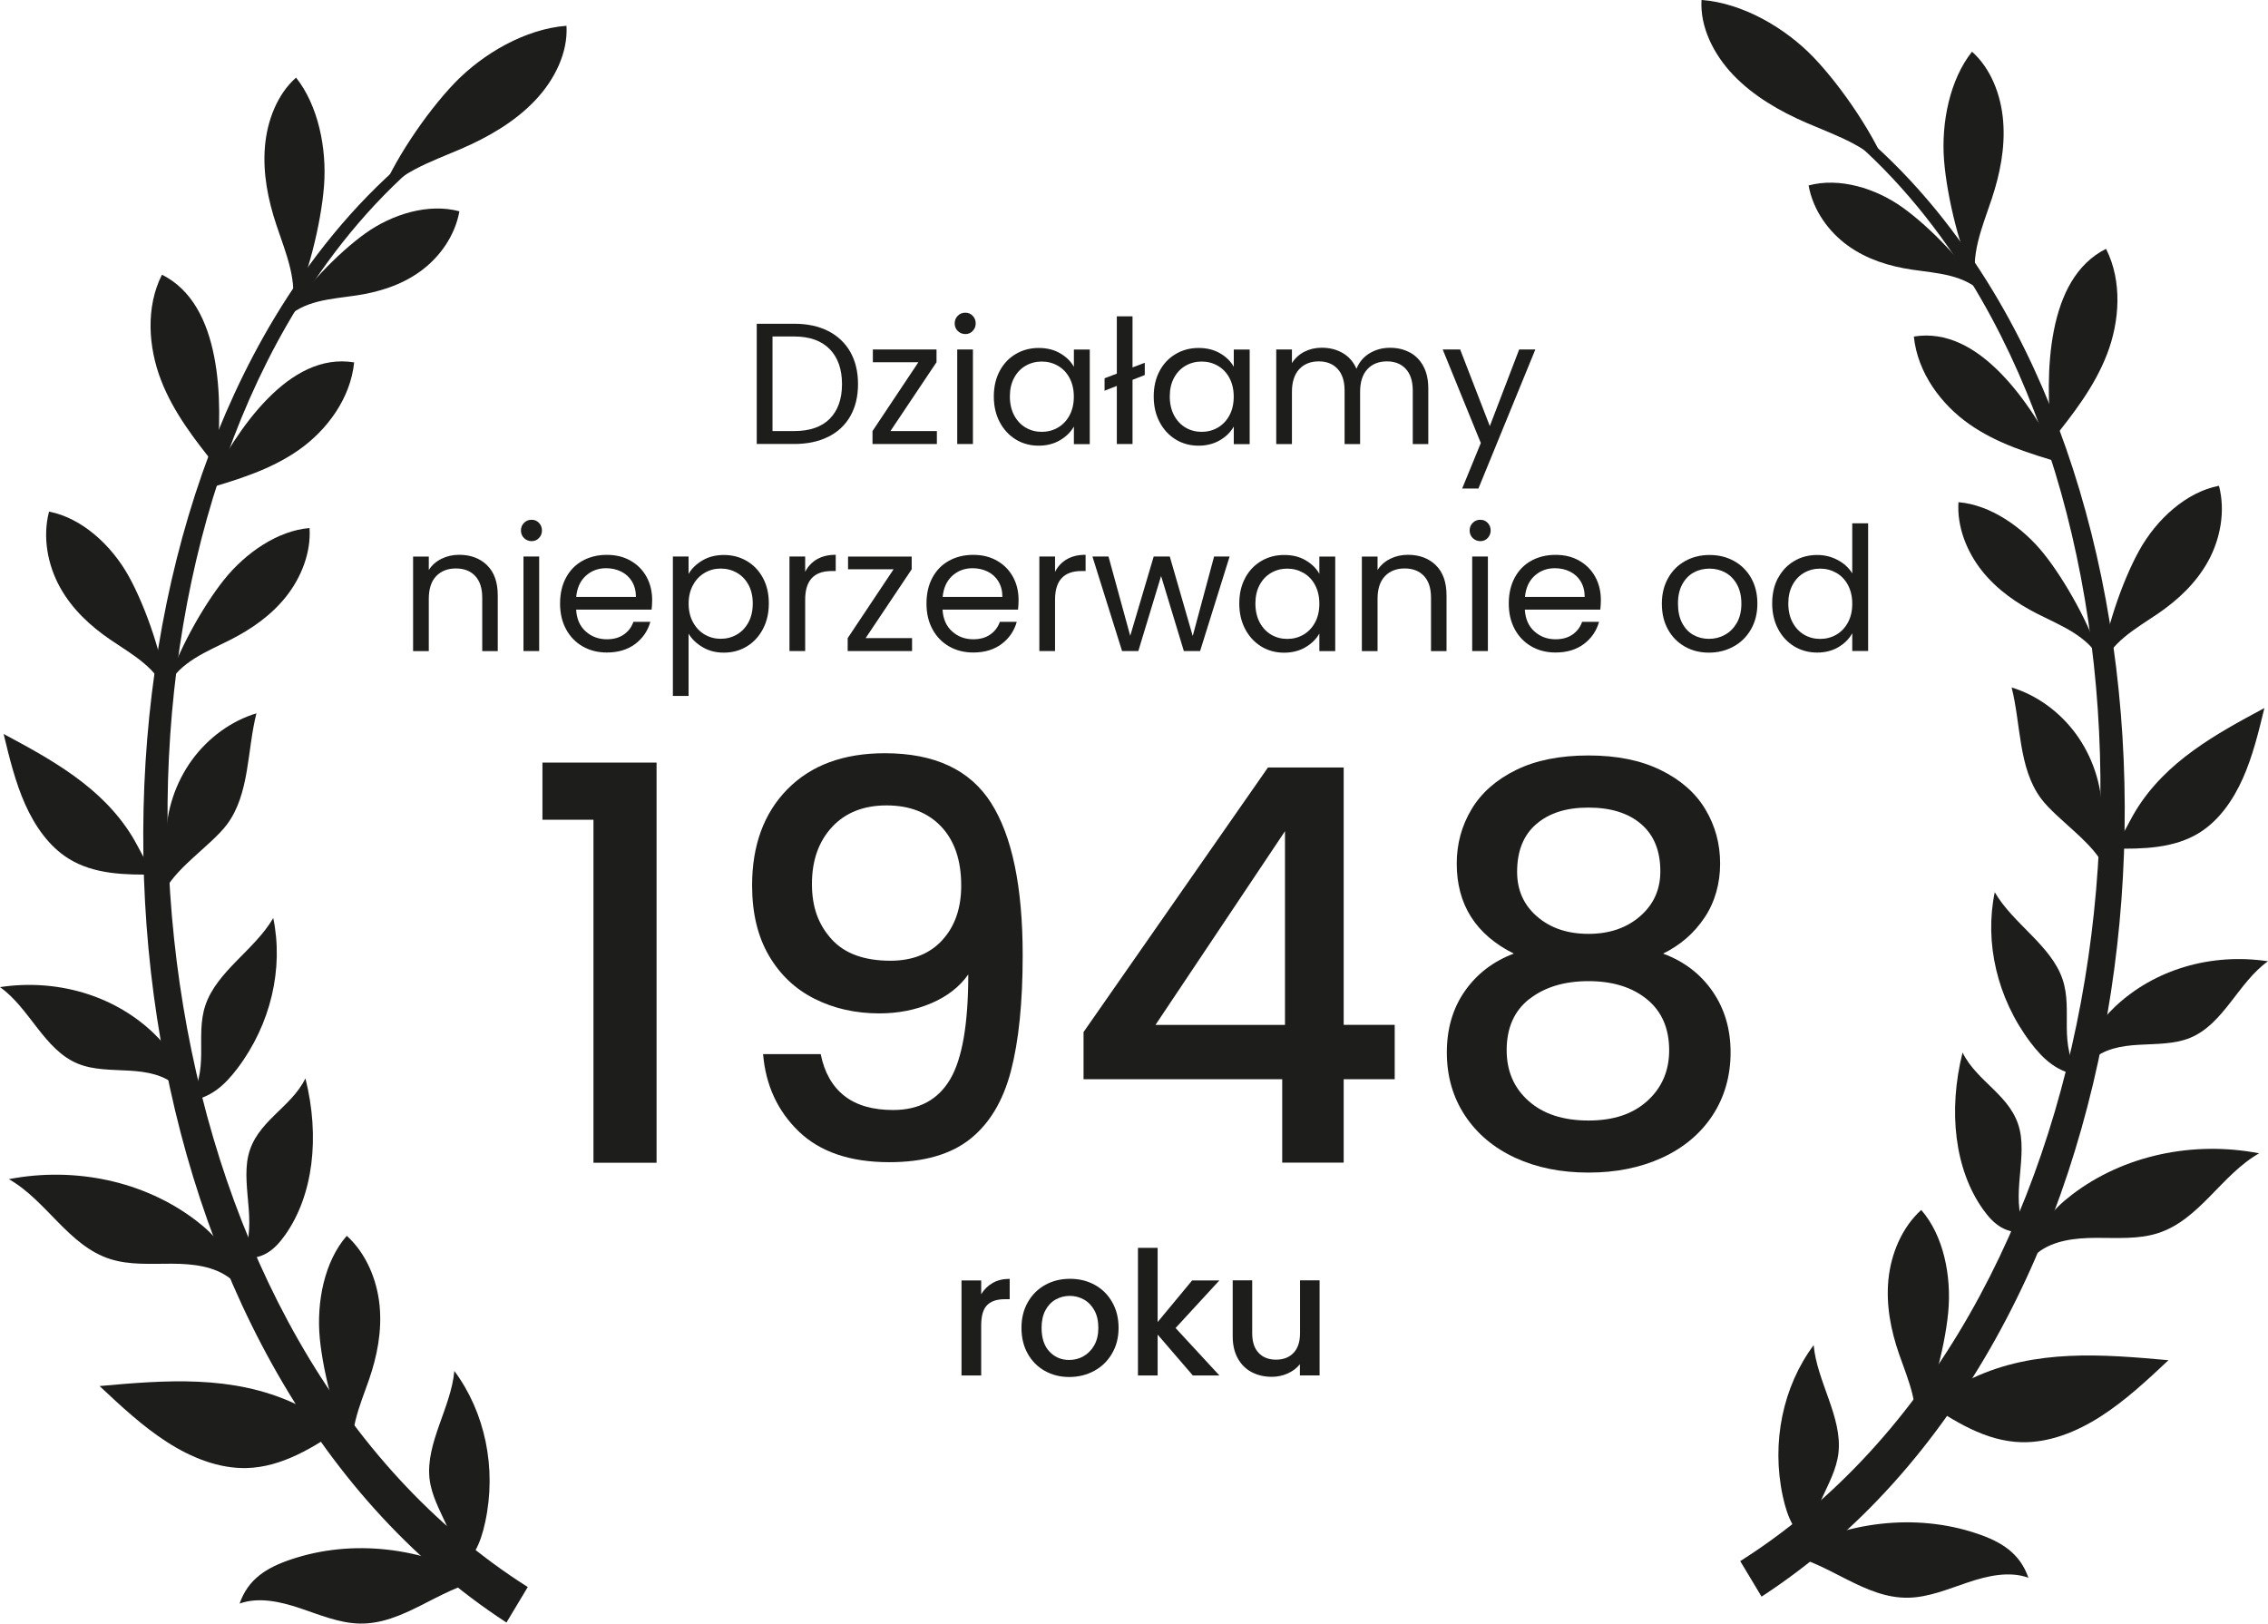
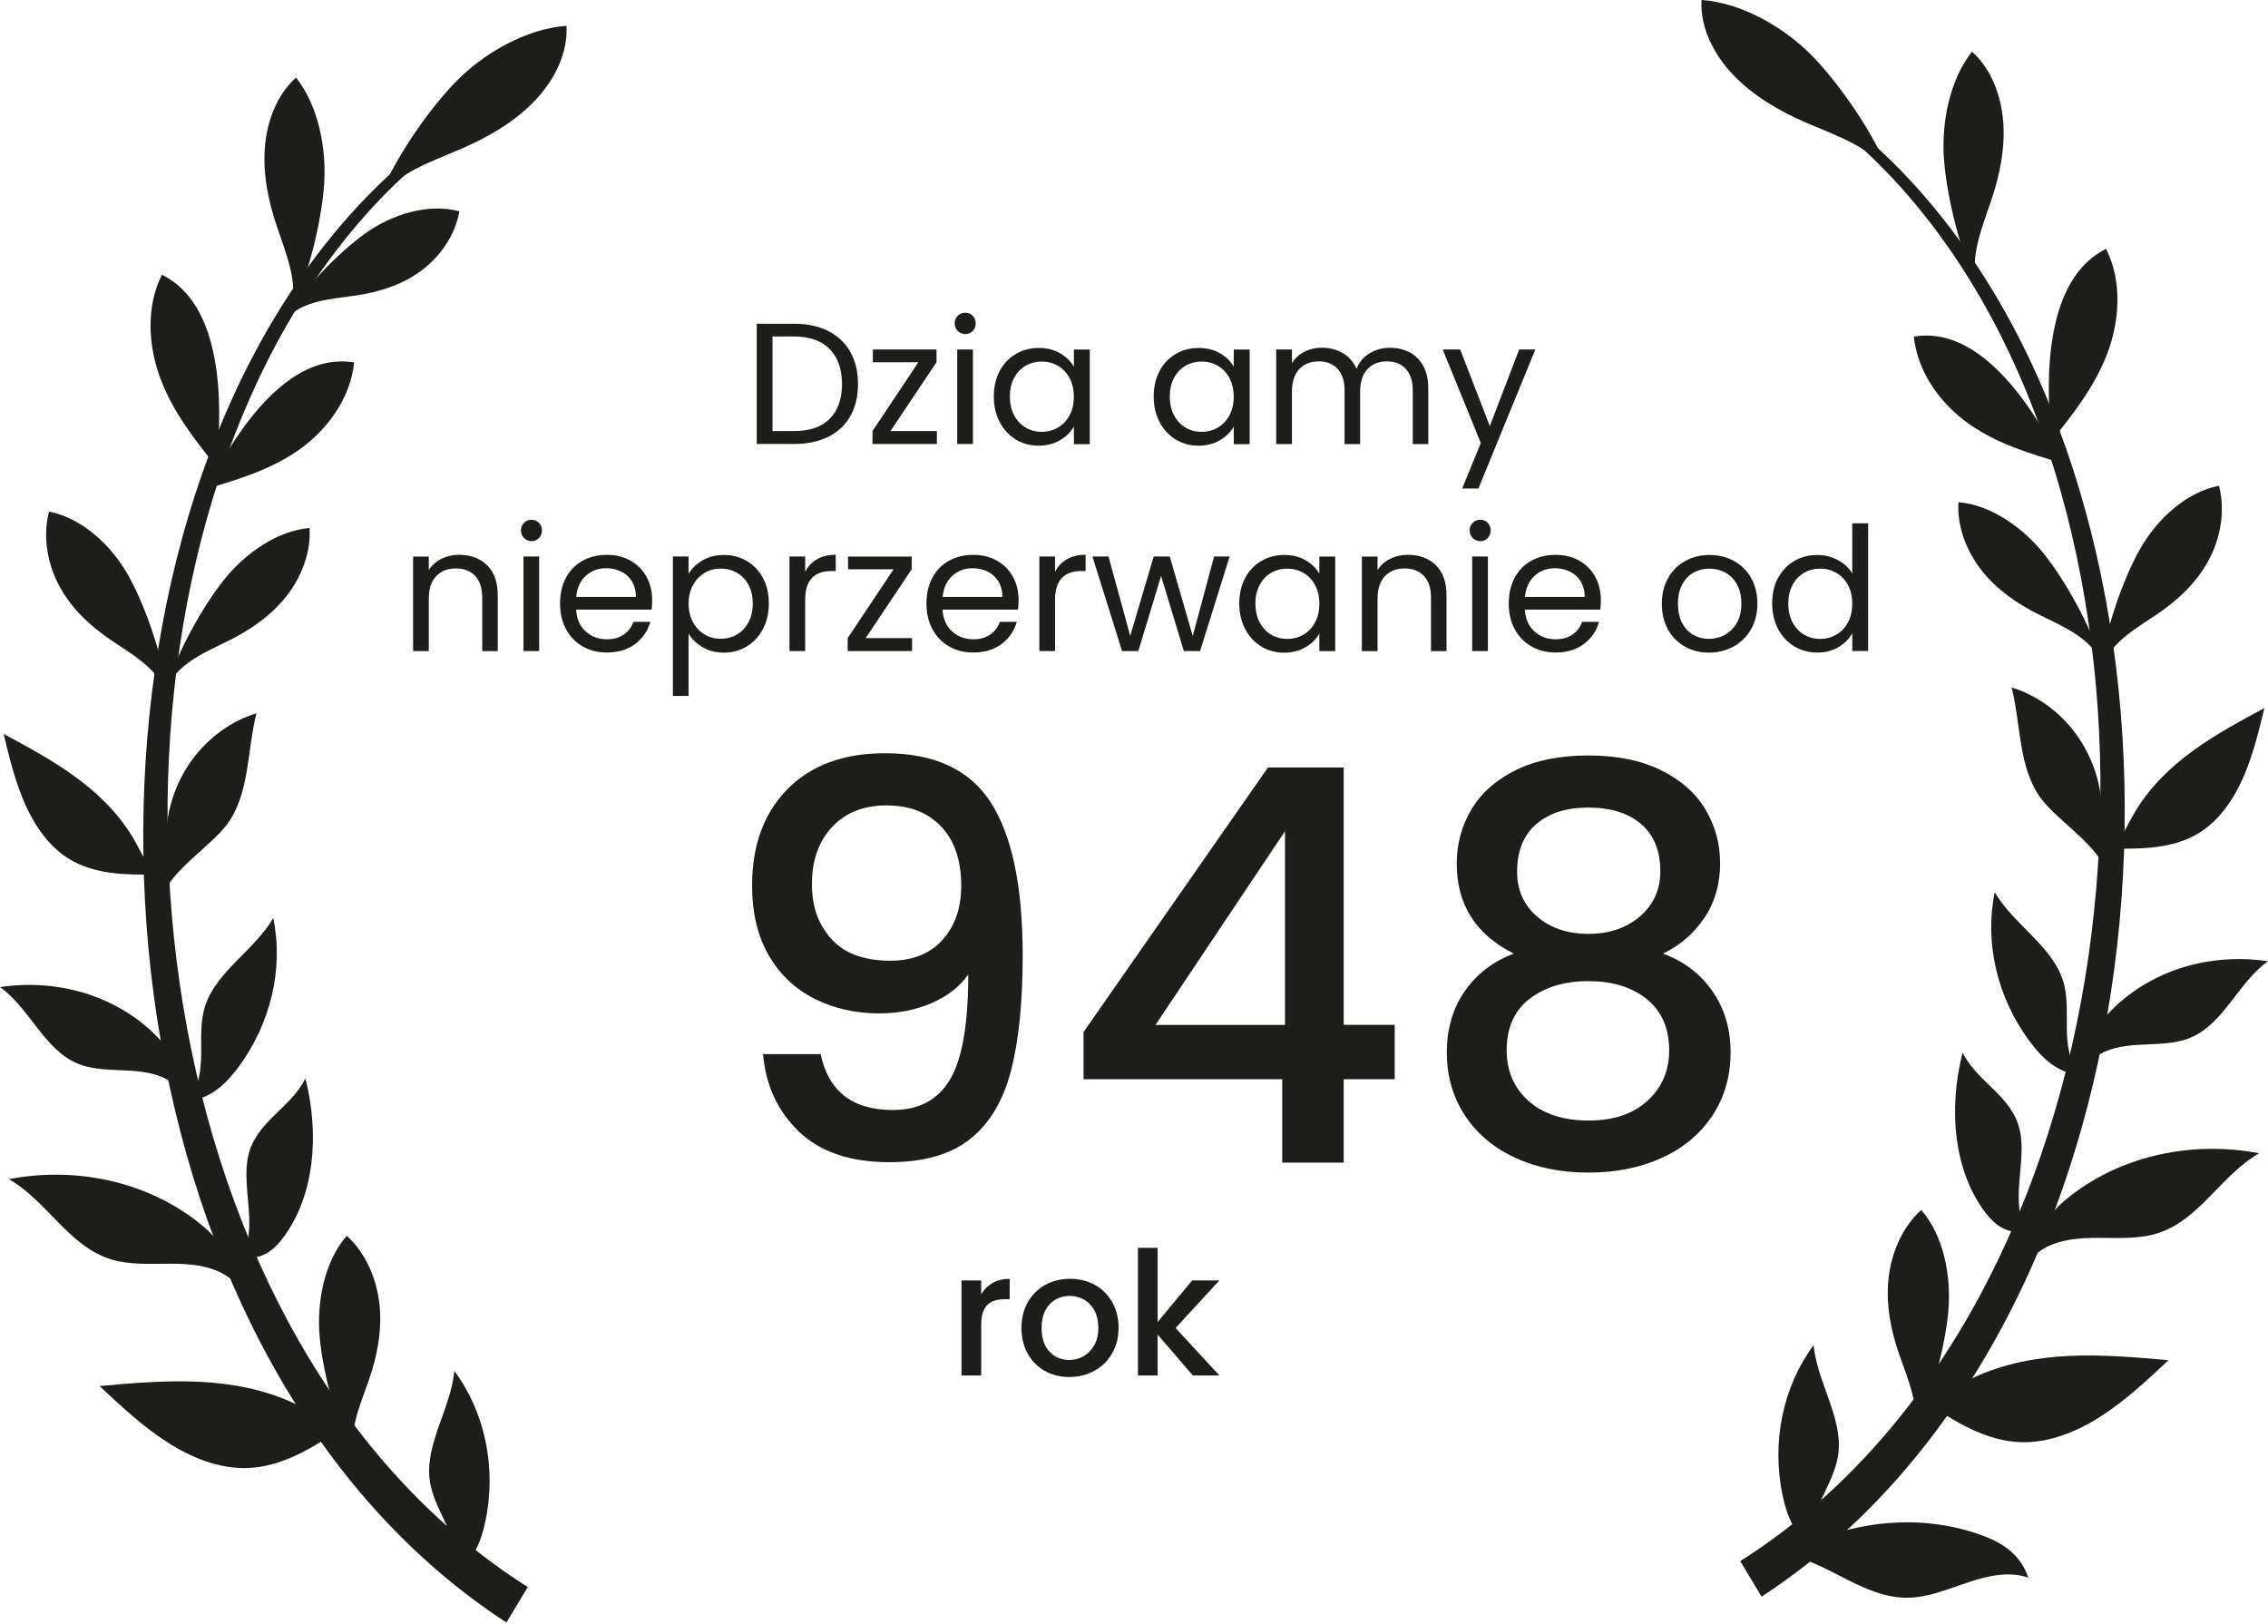
<svg xmlns="http://www.w3.org/2000/svg" id="Warstwa_2" width="375.59" height="268.86" viewBox="0 0 375.59 268.86">
  <defs>
    <style>
      .cls-1 {
        fill: #1d1d1b;
      }
    </style>
  </defs>
  <g id="Illustration_x5F_Openpath">
    <g>
      <g>
        <path class="cls-1" d="M39.86,208.23c1.49-2.01,1.55-5.1,1.33-8.08-.23-2.98-.69-6.08-.08-8.75,1.3-5.71,7.04-7.87,9.47-12.83,2.44,9.74,1.28,19.4-3.37,25.95-1.83,2.58-3.89,4.23-7.35,3.7Z" />
        <path class="cls-1" d="M38.16,211.74c-2.63-2.08-6.26-2.47-9.7-2.48-3.44-.01-6.98.26-10.21-.77-6.92-2.21-10.52-9.67-16.78-13.23,10.93-2.11,22.45.32,30.98,6.84,3.37,2.57,5.68,5.33,5.71,9.65Z" />
-         <path class="cls-1" d="M39.68,265.54c3.15-1.13,6.72-.33,9.98.76,3.26,1.09,6.53,2.49,9.92,2.55,7.26.13,13.06-5.78,20.14-7.15-9.67-5.51-21.36-6.9-31.53-3.47-4.01,1.35-7.09,3.22-8.51,7.31Z" />
        <path class="cls-1" d="M26.82,45.49c-2.71,5.34-2.27,12-.15,17.47,2.11,5.46,5.69,9.98,9.22,14.4.49-6.14.74-12.35-.42-18.31-1.16-5.95-3.69-11.08-8.64-13.56Z" />
        <path class="cls-1" d="M58.65,60c-.61,6.02-4.54,11.27-9.2,14.53-4.66,3.26-10.03,4.87-15.3,6.43,2.88-5.37,5.98-10.65,10.12-14.88,4.14-4.23,8.97-6.96,14.38-6.07Z" />
        <path class="cls-1" d="M27.71,115.26c-1.44-4.56-5.78-6.84-9.46-9.35-3.28-2.24-6.32-5.04-8.33-8.69-2.01-3.65-2.91-8.24-1.8-12.5,5.44,1.05,10.35,5.56,13.21,10.72,2.86,5.16,5.79,13.7,6.38,19.83Z" />
        <path class="cls-1" d="M27.7,113.63c2.14-4.06,6.57-5.72,10.42-7.67,3.44-1.74,6.75-4.01,9.26-7.17,2.51-3.16,4.15-7.31,3.88-11.35-5.23.42-10.58,4.08-14.15,8.55-3.57,4.47-7.79,12.05-9.42,17.65Z" />
        <path class="cls-1" d="M58.82,242.05c-1.36-4.68.78-9.22,2.28-13.56,1.34-3.87,2.18-8.05,1.76-12.32-.42-4.27-2.24-8.64-5.43-11.53-3.68,4.19-5.05,10.93-4.47,16.98.58,6.05,2.97,14.95,5.86,20.42Z" />
        <path class="cls-1" d="M62.67,33.15c2.87-4.45,8.65-6.33,13.69-8.5,4.5-1.94,8.85-4.46,12.18-7.94,3.33-3.48,5.54-8.03,5.27-12.44-6.8.52-13.82,4.58-18.55,9.5-4.72,4.92-10.36,13.25-12.59,19.37Z" />
        <path class="cls-1" d="M47.12,53c3.05-3.3,7.68-3.45,11.84-4.07,3.71-.55,7.43-1.68,10.61-3.97,3.18-2.29,5.77-5.85,6.51-9.97-5.09-1.37-11.1.44-15.6,3.67-4.51,3.23-10.41,9.33-13.35,14.34Z" />
        <path class="cls-1" d="M48.2,51.48c1.27-4.74-.9-9.62-2.43-14.23-1.37-4.11-2.26-8.51-1.9-12.9.35-4.39,2.07-8.77,5.16-11.5,3.67,4.63,5.11,11.73,4.63,17.95-.49,6.21-2.7,15.25-5.46,20.68Z" />
        <path class="cls-1" d="M25.71,144.81c-4.97.08-10.16-.01-14.37-2.64-3.2-2-5.55-5.34-7.18-9-1.63-3.66-2.6-7.66-3.56-11.63,8.03,4.3,16.26,8.8,21.26,16.92,1.26,2.05,2.29,4.58,3.85,6.36Z" />
        <path class="cls-1" d="M56.91,236.29c-4.92,3.34-10.17,6.67-16.11,6.81-4.52.1-9.07-1.69-13.1-4.28-4.04-2.59-7.64-5.95-11.21-9.3,10.86-.98,22.05-1.9,32.4,2.94,2.61,1.22,5.31,3.07,8.03,3.83Z" />
        <path class="cls-1" d="M29.3,179.96c-2.02-1.99-5.03-2.51-7.91-2.67-2.88-.17-5.87-.08-8.49-1.15-5.6-2.3-7.97-9.19-12.9-12.68,9.34-1.41,18.77,1.3,25.36,7.55,2.6,2.47,4.29,5.06,3.94,8.95Z" />
        <path class="cls-1" d="M31.18,182.32c1.77-2.26,2.11-5.13,2.14-7.82.03-2.69-.19-5.42.7-8.05,1.89-5.62,8.2-9.19,11.23-14.43,1.73,8.31-.38,17.55-5.91,24.87-2.18,2.89-4.52,4.97-8.16,5.44Z" />
        <path class="cls-1" d="M75.24,260.42c.65-2.79-.25-5.55-1.35-7.99-1.11-2.45-2.45-4.84-2.76-7.59-.65-5.9,3.57-11.79,4.11-17.82,5.07,6.81,7.05,16.08,5.11,25.04-.76,3.54-2,6.41-5.11,8.37Z" />
        <path class="cls-1" d="M42.47,118.12c-4.13,1.24-7.98,4.02-10.68,7.73-2.7,3.71-4.24,8.32-4.28,12.8-.03,3.23.67,6.55-.55,9.62,1.51-4.2,7.96-8.18,10.63-11.75,3.78-5.06,3.32-12.3,4.88-18.41Z" />
        <path class="cls-1" d="M83.87,268.68C18.98,226.4,7.3,116.18,45.42,52.69c5.82-9.68,12.97-18.61,21.57-25.98l1.12,1.3c-8.28,7.38-15.13,16.28-20.65,25.88-35.64,62.06-23.33,168.84,39.94,208.91,0,0-3.53,5.88-3.53,5.88h0Z" />
      </g>
      <g>
        <path class="cls-1" d="M137.16,54.82c1.59.81,2.81,1.97,3.66,3.47.85,1.5,1.27,3.28,1.27,5.31s-.42,3.81-1.27,5.3c-.85,1.5-2.07,2.64-3.66,3.43s-3.47,1.19-5.64,1.19h-6.2v-19.91h6.2c2.17,0,4.05.4,5.64,1.21ZM137.41,69.34c1.35-1.36,2.03-3.27,2.03-5.73s-.68-4.41-2.04-5.8c-1.36-1.39-3.32-2.09-5.87-2.09h-3.6v15.66h3.6c2.57,0,4.53-.68,5.89-2.04Z" />
        <path class="cls-1" d="M147.46,71.38h7.69v2.14h-10.66v-2.14l7.6-11.4h-7.54v-2.11h10.54v2.11l-7.63,11.4Z" />
        <path class="cls-1" d="M158.61,54.81c-.34-.34-.51-.76-.51-1.26s.17-.91.51-1.26.76-.51,1.26-.51.88.17,1.21.51.5.76.5,1.26-.17.91-.5,1.26-.74.51-1.21.51-.91-.17-1.26-.51ZM161.12,57.87v15.66h-2.6v-15.66h2.6Z" />
        <path class="cls-1" d="M165.55,61.43c.65-1.21,1.54-2.15,2.67-2.81,1.13-.67,2.4-1,3.79-1s2.56.3,3.57.89,1.76,1.33,2.26,2.23v-2.86h2.63v15.66h-2.63v-2.91c-.51.91-1.28,1.67-2.3,2.27-1.02.6-2.2.9-3.56.9s-2.65-.34-3.77-1.03c-1.12-.69-2.01-1.65-2.66-2.89-.65-1.24-.97-2.65-.97-4.23s.32-3,.97-4.21ZM177.12,62.58c-.48-.88-1.12-1.55-1.93-2.01-.81-.47-1.7-.7-2.67-.7s-1.86.23-2.66.69-1.44,1.12-1.91,2c-.48.88-.71,1.9-.71,3.09s.24,2.24.71,3.13c.48.89,1.11,1.56,1.91,2.03s1.69.7,2.66.7,1.86-.23,2.67-.7,1.45-1.14,1.93-2.03.71-1.92.71-3.1-.24-2.21-.71-3.09Z" />
-         <path class="cls-1" d="M189.58,62.1l-2.03.8v10.63h-2.6v-9.63l-2.03.8v-2.06l2.03-.77v-9.49h2.6v8.46l2.03-.77v2.03Z" />
        <path class="cls-1" d="M192.03,61.43c.65-1.21,1.54-2.15,2.67-2.81,1.13-.67,2.4-1,3.79-1s2.56.3,3.57.89,1.76,1.33,2.26,2.23v-2.86h2.63v15.66h-2.63v-2.91c-.51.91-1.28,1.67-2.3,2.27-1.02.6-2.2.9-3.56.9s-2.65-.34-3.77-1.03c-1.12-.69-2.01-1.65-2.66-2.89-.65-1.24-.97-2.65-.97-4.23s.32-3,.97-4.21ZM203.6,62.58c-.48-.88-1.12-1.55-1.93-2.01-.81-.47-1.7-.7-2.67-.7s-1.86.23-2.66.69-1.44,1.12-1.91,2c-.48.88-.71,1.9-.71,3.09s.24,2.24.71,3.13c.48.89,1.11,1.56,1.91,2.03s1.69.7,2.66.7,1.86-.23,2.67-.7,1.45-1.14,1.93-2.03.71-1.92.71-3.1-.24-2.21-.71-3.09Z" />
        <path class="cls-1" d="M233.44,58.34c.95.5,1.71,1.26,2.26,2.27.55,1.01.83,2.24.83,3.69v9.23h-2.57v-8.86c0-1.56-.39-2.76-1.16-3.59s-1.81-1.24-3.13-1.24-2.43.43-3.23,1.3c-.8.87-1.2,2.12-1.2,3.76v8.63h-2.57v-8.86c0-1.56-.39-2.76-1.16-3.59s-1.81-1.24-3.13-1.24-2.43.43-3.23,1.3c-.8.87-1.2,2.12-1.2,3.76v8.63h-2.6v-15.66h2.6v2.26c.51-.82,1.21-1.45,2.07-1.89.87-.44,1.82-.66,2.87-.66,1.31,0,2.48.3,3.49.89,1.01.59,1.76,1.46,2.26,2.6.44-1.1,1.16-1.96,2.17-2.57,1.01-.61,2.13-.91,3.37-.91s2.3.25,3.26.76Z" />
        <path class="cls-1" d="M254.26,57.87l-9.43,23.03h-2.69l3.09-7.54-6.31-15.49h2.89l4.91,12.69,4.86-12.69h2.69Z" />
        <path class="cls-1" d="M80.66,93.6c1.18,1.15,1.77,2.81,1.77,4.99v9.23h-2.57v-8.86c0-1.56-.39-2.76-1.17-3.59-.78-.83-1.85-1.24-3.2-1.24s-2.46.43-3.27,1.29c-.81.86-1.21,2.11-1.21,3.74v8.66h-2.6v-15.66h2.6v2.23c.51-.8,1.21-1.42,2.1-1.86.89-.44,1.86-.66,2.93-.66,1.9,0,3.45.58,4.63,1.73Z" />
        <path class="cls-1" d="M86.78,89.1c-.34-.34-.51-.76-.51-1.26s.17-.91.51-1.26.76-.51,1.26-.51.88.17,1.21.51.5.76.5,1.26-.17.91-.5,1.26-.74.51-1.21.51-.91-.17-1.26-.51ZM89.29,92.15v15.66h-2.6v-15.66h2.6Z" />
        <path class="cls-1" d="M107.92,100.95h-12.51c.09,1.54.62,2.75,1.59,3.61.96.87,2.13,1.3,3.5,1.3,1.12,0,2.06-.26,2.81-.79.75-.52,1.28-1.22,1.59-2.1h2.8c-.42,1.5-1.26,2.73-2.51,3.67-1.26.94-2.82,1.41-4.69,1.41-1.49,0-2.81-.33-3.99-1-1.17-.67-2.09-1.61-2.76-2.84s-1-2.65-1-4.27.32-3.04.97-4.26,1.56-2.16,2.73-2.81,2.52-.99,4.04-.99,2.8.32,3.94.97c1.14.65,2.02,1.54,2.64,2.67.62,1.13.93,2.41.93,3.84,0,.5-.03,1.02-.09,1.57ZM104.66,96.28c-.44-.71-1.03-1.26-1.79-1.63-.75-.37-1.59-.56-2.5-.56-1.31,0-2.43.42-3.36,1.26-.92.84-1.45,2-1.59,3.49h9.89c0-.99-.22-1.84-.66-2.56Z" />
        <path class="cls-1" d="M116.33,92.8c1.02-.6,2.2-.9,3.56-.9s2.65.33,3.79,1c1.13.67,2.02,1.6,2.67,2.81.65,1.21.97,2.61.97,4.21s-.32,2.99-.97,4.23-1.54,2.2-2.67,2.89c-1.13.69-2.4,1.03-3.79,1.03s-2.51-.3-3.53-.9c-1.02-.6-1.8-1.35-2.33-2.24v10.31h-2.6v-23.09h2.6v2.89c.51-.9,1.28-1.64,2.3-2.24ZM123.95,96.84c-.48-.88-1.12-1.54-1.93-2s-1.7-.69-2.67-.69-1.83.23-2.64.7-1.46,1.14-1.94,2.03c-.49.89-.73,1.91-.73,3.07s.24,2.21.73,3.1c.49.89,1.13,1.56,1.94,2.03s1.69.7,2.64.7,1.86-.23,2.67-.7,1.45-1.14,1.93-2.03c.48-.89.71-1.93.71-3.13s-.24-2.21-.71-3.09Z" />
        <path class="cls-1" d="M135.3,92.61c.85-.5,1.88-.74,3.1-.74v2.69h-.69c-2.92,0-4.37,1.58-4.37,4.74v8.51h-2.6v-15.66h2.6v2.54c.46-.9,1.11-1.59,1.96-2.09Z" />
        <path class="cls-1" d="M143.35,105.67h7.69v2.14h-10.66v-2.14l7.6-11.4h-7.54v-2.11h10.54v2.11l-7.63,11.4Z" />
        <path class="cls-1" d="M168.6,100.95h-12.51c.09,1.54.62,2.75,1.59,3.61.96.87,2.13,1.3,3.5,1.3,1.12,0,2.06-.26,2.81-.79.75-.52,1.28-1.22,1.59-2.1h2.8c-.42,1.5-1.26,2.73-2.51,3.67-1.26.94-2.82,1.41-4.69,1.41-1.49,0-2.81-.33-3.99-1-1.17-.67-2.09-1.61-2.76-2.84s-1-2.65-1-4.27.32-3.04.97-4.26,1.56-2.16,2.73-2.81,2.52-.99,4.04-.99,2.8.32,3.94.97c1.14.65,2.02,1.54,2.64,2.67.62,1.13.93,2.41.93,3.84,0,.5-.03,1.02-.09,1.57ZM165.35,96.28c-.44-.71-1.03-1.26-1.79-1.63-.75-.37-1.59-.56-2.5-.56-1.31,0-2.43.42-3.36,1.26-.92.84-1.45,2-1.59,3.49h9.89c0-.99-.22-1.84-.66-2.56Z" />
        <path class="cls-1" d="M176.68,92.61c.85-.5,1.88-.74,3.1-.74v2.69h-.69c-2.92,0-4.37,1.58-4.37,4.74v8.51h-2.6v-15.66h2.6v2.54c.46-.9,1.11-1.59,1.96-2.09Z" />
        <path class="cls-1" d="M203.63,92.15l-4.89,15.66h-2.69l-3.77-12.43-3.77,12.43h-2.69l-4.91-15.66h2.66l3.6,13.14,3.89-13.14h2.66l3.8,13.17,3.54-13.17h2.57Z" />
        <path class="cls-1" d="M206.2,95.71c.65-1.21,1.54-2.15,2.67-2.81,1.13-.67,2.4-1,3.79-1s2.56.29,3.57.89c1.01.59,1.76,1.33,2.26,2.23v-2.86h2.63v15.66h-2.63v-2.91c-.51.91-1.28,1.67-2.3,2.27-1.02.6-2.2.9-3.56.9s-2.65-.34-3.77-1.03c-1.12-.69-2.01-1.65-2.66-2.89s-.97-2.65-.97-4.23.32-3,.97-4.21ZM217.78,96.87c-.48-.88-1.12-1.55-1.93-2.01s-1.7-.7-2.67-.7-1.86.23-2.66.69-1.44,1.12-1.91,2c-.48.88-.71,1.91-.71,3.09s.24,2.24.71,3.13c.48.89,1.11,1.56,1.91,2.03s1.69.7,2.66.7,1.86-.23,2.67-.7,1.45-1.14,1.93-2.03.71-1.92.71-3.1-.24-2.21-.71-3.09Z" />
        <path class="cls-1" d="M237.78,93.6c1.18,1.15,1.77,2.81,1.77,4.99v9.23h-2.57v-8.86c0-1.56-.39-2.76-1.17-3.59-.78-.83-1.85-1.24-3.2-1.24s-2.46.43-3.27,1.29c-.81.86-1.21,2.11-1.21,3.74v8.66h-2.6v-15.66h2.6v2.23c.51-.8,1.21-1.42,2.1-1.86.89-.44,1.86-.66,2.93-.66,1.9,0,3.45.58,4.63,1.73Z" />
        <path class="cls-1" d="M243.89,89.1c-.34-.34-.51-.76-.51-1.26s.17-.91.51-1.26.76-.51,1.26-.51.88.17,1.21.51.5.76.5,1.26-.17.91-.5,1.26-.74.51-1.21.51-.91-.17-1.26-.51ZM246.4,92.15v15.66h-2.6v-15.66h2.6Z" />
        <path class="cls-1" d="M265.03,100.95h-12.51c.09,1.54.62,2.75,1.59,3.61.96.87,2.13,1.3,3.5,1.3,1.12,0,2.06-.26,2.81-.79.75-.52,1.28-1.22,1.59-2.1h2.8c-.42,1.5-1.26,2.73-2.51,3.67-1.26.94-2.82,1.41-4.69,1.41-1.49,0-2.81-.33-3.99-1-1.17-.67-2.09-1.61-2.76-2.84s-1-2.65-1-4.27.32-3.04.97-4.26,1.56-2.16,2.73-2.81,2.52-.99,4.04-.99,2.8.32,3.94.97c1.14.65,2.02,1.54,2.64,2.67.62,1.13.93,2.41.93,3.84,0,.5-.03,1.02-.09,1.57ZM261.78,96.28c-.44-.71-1.03-1.26-1.79-1.63-.75-.37-1.59-.56-2.5-.56-1.31,0-2.43.42-3.36,1.26-.92.84-1.45,2-1.59,3.49h9.89c0-.99-.22-1.84-.66-2.56Z" />
        <path class="cls-1" d="M279.02,107.07c-1.19-.67-2.12-1.61-2.8-2.84-.68-1.23-1.01-2.65-1.01-4.27s.35-3.01,1.04-4.24,1.64-2.17,2.84-2.83,2.54-.99,4.03-.99,2.83.33,4.03.99,2.15,1.6,2.84,2.81,1.04,2.64,1.04,4.26-.36,3.04-1.07,4.27c-.71,1.23-1.68,2.18-2.9,2.84-1.22.67-2.57,1-4.06,1s-2.79-.33-3.99-1ZM285.63,105.13c.82-.44,1.48-1.1,1.99-1.97.5-.88.76-1.94.76-3.2s-.25-2.32-.74-3.2c-.5-.88-1.14-1.53-1.94-1.96-.8-.43-1.67-.64-2.6-.64s-1.82.21-2.61.64-1.42,1.08-1.9,1.96c-.48.88-.71,1.94-.71,3.2s.23,2.35.7,3.23c.47.88,1.09,1.53,1.87,1.96.78.43,1.64.64,2.57.64s1.81-.22,2.63-.66Z" />
        <path class="cls-1" d="M294.46,95.71c.65-1.21,1.54-2.15,2.67-2.81,1.13-.67,2.41-1,3.81-1,1.22,0,2.35.28,3.4.84s1.85,1.3,2.4,2.21v-8.29h2.63v21.14h-2.63v-2.94c-.51.93-1.28,1.7-2.29,2.3-1.01.6-2.19.9-3.54.9s-2.65-.34-3.79-1.03c-1.13-.69-2.02-1.65-2.67-2.89s-.97-2.65-.97-4.23.32-3,.97-4.21ZM306.03,96.87c-.48-.88-1.12-1.55-1.93-2.01s-1.7-.7-2.67-.7-1.86.23-2.66.69-1.44,1.12-1.91,2c-.48.88-.71,1.91-.71,3.09s.24,2.24.71,3.13c.48.89,1.11,1.56,1.91,2.03s1.69.7,2.66.7,1.86-.23,2.67-.7,1.45-1.14,1.93-2.03.71-1.92.71-3.1-.24-2.21-.71-3.09Z" />
      </g>
      <g>
        <path class="cls-1" d="M164.4,212.44c.79-.45,1.73-.67,2.81-.67v3.37h-.83c-1.28,0-2.24.32-2.9.97s-.99,1.77-.99,3.37v8.29h-3.26v-15.74h3.26v2.29c.48-.8,1.11-1.42,1.9-1.87Z" />
        <path class="cls-1" d="M173.02,227.01c-1.2-.68-2.14-1.63-2.83-2.86s-1.03-2.65-1.03-4.27.35-3.02,1.06-4.26c.71-1.24,1.67-2.19,2.89-2.86s2.58-1,4.09-1,2.87.33,4.09,1,2.18,1.62,2.89,2.86c.71,1.24,1.06,2.66,1.06,4.26s-.36,3.02-1.09,4.26c-.72,1.24-1.71,2.2-2.96,2.87-1.25.68-2.62,1.01-4.13,1.01s-2.83-.34-4.03-1.01ZM179.41,224.59c.73-.4,1.33-1,1.79-1.8s.69-1.77.69-2.91-.22-2.11-.66-2.9c-.44-.79-1.02-1.39-1.74-1.79-.72-.4-1.5-.6-2.34-.6s-1.61.2-2.33.6c-.71.4-1.28,1-1.7,1.79-.42.79-.63,1.76-.63,2.9,0,1.7.43,3,1.3,3.93.87.92,1.96,1.39,3.27,1.39.84,0,1.62-.2,2.36-.6Z" />
        <path class="cls-1" d="M194.68,219.91l7.26,7.86h-4.4l-5.83-6.77v6.77h-3.26v-21.14h3.26v12.29l5.71-6.89h4.51l-7.26,7.89Z" />
-         <path class="cls-1" d="M218.53,212.02v15.74h-3.26v-1.86c-.51.65-1.19,1.16-2.01,1.53-.83.37-1.71.56-2.64.56-1.24,0-2.35-.26-3.33-.77-.98-.51-1.75-1.28-2.31-2.29-.56-1.01-.84-2.23-.84-3.66v-9.26h3.23v8.77c0,1.41.35,2.49,1.06,3.24.7.75,1.67,1.13,2.89,1.13s2.19-.38,2.9-1.13c.71-.75,1.07-1.83,1.07-3.24v-8.77h3.26Z" />
      </g>
      <g>
-         <path class="cls-1" d="M89.83,135.73v-9.45h18.9v66.26h-10.45v-56.8h-8.45Z" />
        <path class="cls-1" d="M139.81,181.45c2,1.58,4.7,2.36,8.09,2.36,4.3,0,7.45-1.7,9.45-5.09,2-3.39,3-9.18,3-17.36-1.45,2.06-3.5,3.65-6.13,4.77-2.63,1.12-5.5,1.68-8.59,1.68-3.94,0-7.51-.8-10.72-2.41-3.21-1.61-5.74-4-7.59-7.18-1.85-3.18-2.77-7.04-2.77-11.59,0-6.66,1.95-11.98,5.86-15.95,3.91-3.97,9.28-5.95,16.13-5.95,8.24,0,14.1,2.74,17.59,8.23,3.48,5.48,5.23,13.89,5.23,25.22,0,7.82-.65,14.21-1.95,19.18-1.3,4.97-3.56,8.72-6.77,11.27-3.21,2.54-7.67,3.82-13.36,3.82-6.48,0-11.48-1.7-15-5.09-3.51-3.39-5.48-7.66-5.91-12.81h9.54c.61,3.03,1.91,5.33,3.91,6.91ZM156.04,155.68c2.09-2.27,3.14-5.29,3.14-9.04,0-4.18-1.11-7.44-3.32-9.77-2.21-2.33-5.23-3.5-9.04-3.5s-6.83,1.2-9.04,3.59-3.32,5.53-3.32,9.41,1.08,6.74,3.23,9.13c2.15,2.39,5.41,3.59,9.77,3.59,3.64,0,6.5-1.14,8.59-3.41Z" />
        <path class="cls-1" d="M179.44,178.72v-7.82l30.54-43.81h12.54v42.62h8.45v9h-8.45v13.81h-10.18v-13.81h-32.9ZM212.8,137.64l-21.45,32.08h21.45v-32.08Z" />
        <path class="cls-1" d="M241.24,143.01c0-3.27.82-6.27,2.45-9s4.09-4.89,7.36-6.5c3.27-1.61,7.27-2.41,12-2.41s8.65.8,11.95,2.41c3.3,1.61,5.77,3.77,7.41,6.5,1.64,2.73,2.45,5.73,2.45,9s-.86,6.38-2.59,8.95c-1.73,2.58-4.01,4.56-6.86,5.95,3.45,1.27,6.18,3.35,8.18,6.23,2,2.88,3,6.26,3,10.13s-1,7.42-3,10.45c-2,3.03-4.79,5.36-8.36,7-3.58,1.64-7.63,2.45-12.18,2.45s-8.59-.82-12.13-2.45c-3.54-1.64-6.32-3.97-8.32-7-2-3.03-3-6.51-3-10.45s1-7.33,3-10.18c2-2.85,4.7-4.91,8.09-6.18-6.3-3.15-9.45-8.12-9.45-14.91ZM253.28,165.41c-2.52,1.97-3.77,4.8-3.77,8.5,0,3.45,1.21,6.26,3.64,8.41,2.42,2.15,5.73,3.23,9.91,3.23s7.38-1.09,9.77-3.27c2.39-2.18,3.59-4.97,3.59-8.36,0-3.63-1.23-6.45-3.68-8.45-2.45-2-5.68-3-9.68-3s-7.26.99-9.77,2.95ZM271.78,136.46c-2.12-1.82-5.03-2.73-8.73-2.73s-6.51.91-8.63,2.73c-2.12,1.82-3.18,4.45-3.18,7.91,0,3.03,1.1,5.5,3.32,7.41,2.21,1.91,5.04,2.86,8.5,2.86s6.3-.97,8.54-2.91c2.24-1.94,3.36-4.42,3.36-7.45,0-3.39-1.06-6-3.18-7.82Z" />
      </g>
      <g>
        <path class="cls-1" d="M335.73,203.95c-1.49-2.01-1.55-5.1-1.33-8.08.23-2.98.69-6.08.08-8.75-1.3-5.71-7.04-7.87-9.47-12.83-2.44,9.74-1.28,19.4,3.37,25.95,1.83,2.58,3.89,4.23,7.35,3.7Z" />
        <path class="cls-1" d="M337.43,207.46c2.63-2.08,6.26-2.47,9.7-2.48,3.44-.01,6.98.26,10.21-.77,6.92-2.21,10.52-9.67,16.78-13.23-10.93-2.11-22.45.32-30.98,6.84-3.37,2.57-5.68,5.33-5.71,9.65Z" />
        <path class="cls-1" d="M335.91,261.26c-3.15-1.13-6.72-.33-9.98.76-3.26,1.09-6.53,2.49-9.92,2.55-7.26.13-13.06-5.78-20.14-7.15,9.67-5.51,21.36-6.9,31.53-3.47,4.01,1.35,7.09,3.22,8.51,7.31Z" />
        <path class="cls-1" d="M348.77,41.21c2.71,5.34,2.27,12,.15,17.47-2.11,5.46-5.69,9.98-9.22,14.4-.49-6.14-.74-12.35.42-18.31,1.16-5.95,3.69-11.08,8.64-13.56Z" />
        <path class="cls-1" d="M316.94,55.72c.61,6.02,4.54,11.27,9.2,14.53,4.66,3.26,10.03,4.87,15.3,6.43-2.88-5.37-5.98-10.65-10.12-14.88-4.14-4.23-8.97-6.96-14.38-6.07Z" />
        <path class="cls-1" d="M347.88,110.98c1.44-4.56,5.78-6.84,9.46-9.35,3.28-2.24,6.32-5.04,8.33-8.69,2.01-3.65,2.91-8.24,1.8-12.5-5.44,1.05-10.35,5.56-13.21,10.72-2.86,5.16-5.79,13.7-6.38,19.83Z" />
        <path class="cls-1" d="M347.89,109.35c-2.14-4.06-6.57-5.72-10.42-7.67-3.44-1.74-6.75-4.01-9.26-7.17-2.51-3.16-4.15-7.31-3.88-11.35,5.23.42,10.58,4.08,14.15,8.55,3.57,4.47,7.79,12.05,9.42,17.65Z" />
        <path class="cls-1" d="M316.77,237.77c1.36-4.68-.78-9.22-2.28-13.56-1.34-3.87-2.18-8.05-1.76-12.32.42-4.27,2.24-8.64,5.43-11.53,3.68,4.19,5.05,10.93,4.47,16.98-.58,6.05-2.97,14.95-5.86,20.42Z" />
        <path class="cls-1" d="M312.92,28.87c-2.87-4.45-8.65-6.33-13.69-8.5-4.5-1.94-8.85-4.46-12.18-7.94-3.33-3.48-5.54-8.03-5.27-12.44,6.8.52,13.82,4.58,18.55,9.5,4.72,4.92,10.36,13.25,12.59,19.37Z" />
-         <path class="cls-1" d="M328.47,48.72c-3.05-3.3-7.68-3.45-11.84-4.07-3.71-.55-7.43-1.68-10.61-3.97-3.18-2.29-5.77-5.85-6.51-9.97,5.09-1.37,11.1.44,15.6,3.67,4.51,3.23,10.41,9.33,13.35,14.34Z" />
        <path class="cls-1" d="M327.4,47.19c-1.27-4.74.9-9.62,2.43-14.23,1.37-4.11,2.26-8.51,1.9-12.9-.35-4.39-2.07-8.77-5.16-11.5-3.67,4.63-5.11,11.73-4.63,17.95.49,6.21,2.7,15.25,5.46,20.68Z" />
        <path class="cls-1" d="M349.88,140.52c4.97.08,10.16-.01,14.37-2.64,3.2-2,5.55-5.34,7.18-9,1.63-3.66,2.6-7.66,3.56-11.63-8.03,4.3-16.26,8.8-21.26,16.92-1.26,2.05-2.29,4.58-3.85,6.36Z" />
        <path class="cls-1" d="M318.69,232.01c4.92,3.34,10.17,6.67,16.11,6.81,4.52.1,9.07-1.69,13.1-4.28,4.04-2.59,7.64-5.95,11.21-9.3-10.86-.98-22.05-1.9-32.4,2.94-2.61,1.22-5.31,3.07-8.03,3.83Z" />
        <path class="cls-1" d="M346.29,175.68c2.02-1.99,5.03-2.51,7.91-2.67,2.88-.17,5.87-.08,8.49-1.15,5.6-2.3,7.97-9.19,12.9-12.68-9.34-1.41-18.77,1.3-25.36,7.55-2.6,2.47-4.29,5.06-3.94,8.95Z" />
        <path class="cls-1" d="M344.41,178.04c-1.77-2.26-2.11-5.13-2.14-7.82-.03-2.69.19-5.42-.7-8.05-1.89-5.62-8.2-9.19-11.23-14.43-1.73,8.31.38,17.55,5.91,24.87,2.18,2.89,4.52,4.97,8.16,5.44Z" />
        <path class="cls-1" d="M300.35,256.14c-.65-2.79.25-5.55,1.35-7.99,1.11-2.45,2.45-4.84,2.76-7.59.65-5.9-3.57-11.79-4.11-17.82-5.07,6.81-7.05,16.08-5.11,25.04.76,3.54,2,6.41,5.11,8.37Z" />
        <path class="cls-1" d="M333.13,113.84c4.13,1.24,7.98,4.02,10.68,7.73,2.7,3.71,4.24,8.32,4.28,12.8.03,3.23-.67,6.55.55,9.62-1.51-4.2-7.96-8.18-10.63-11.75-3.78-5.06-3.32-12.3-4.88-18.41Z" />
        <path class="cls-1" d="M291.72,264.39c64.89-42.28,76.57-152.49,38.45-215.99-5.82-9.68-12.97-18.61-21.57-25.98l-1.12,1.3c8.28,7.38,15.13,16.28,20.65,25.88,35.64,62.06,23.33,168.84-39.94,208.91,0,0,3.53,5.88,3.53,5.88h0Z" />
      </g>
    </g>
  </g>
</svg>